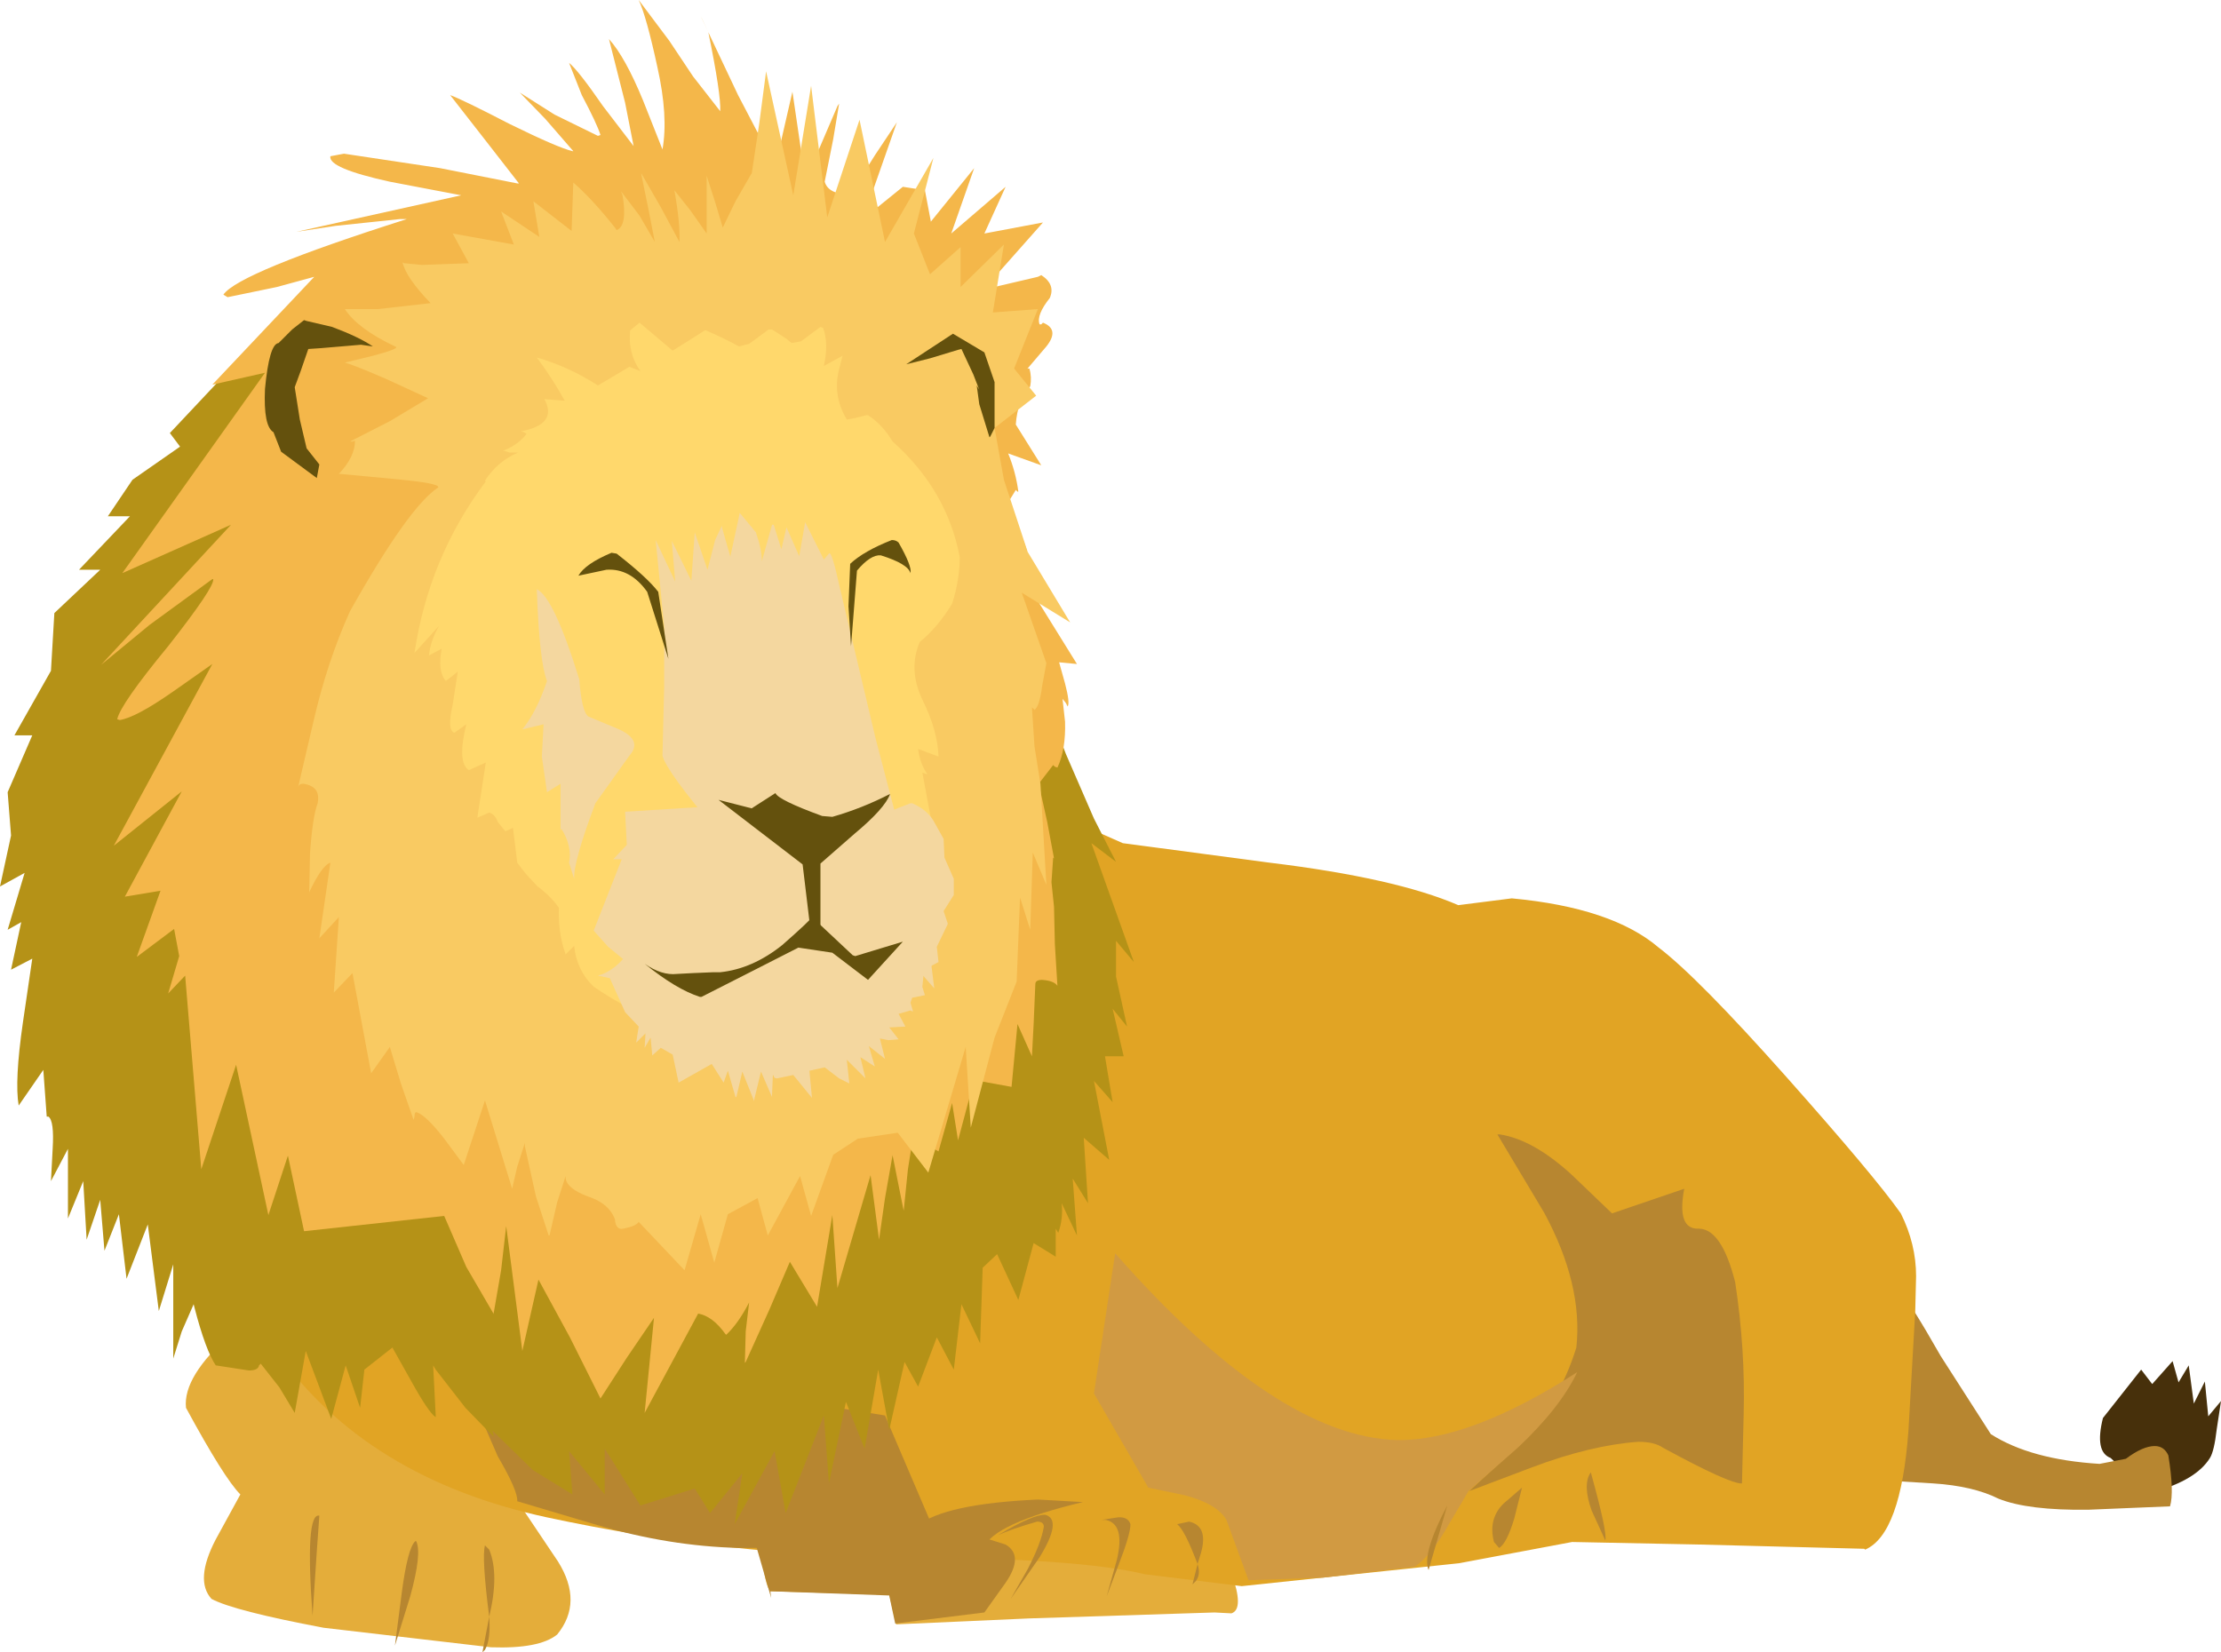
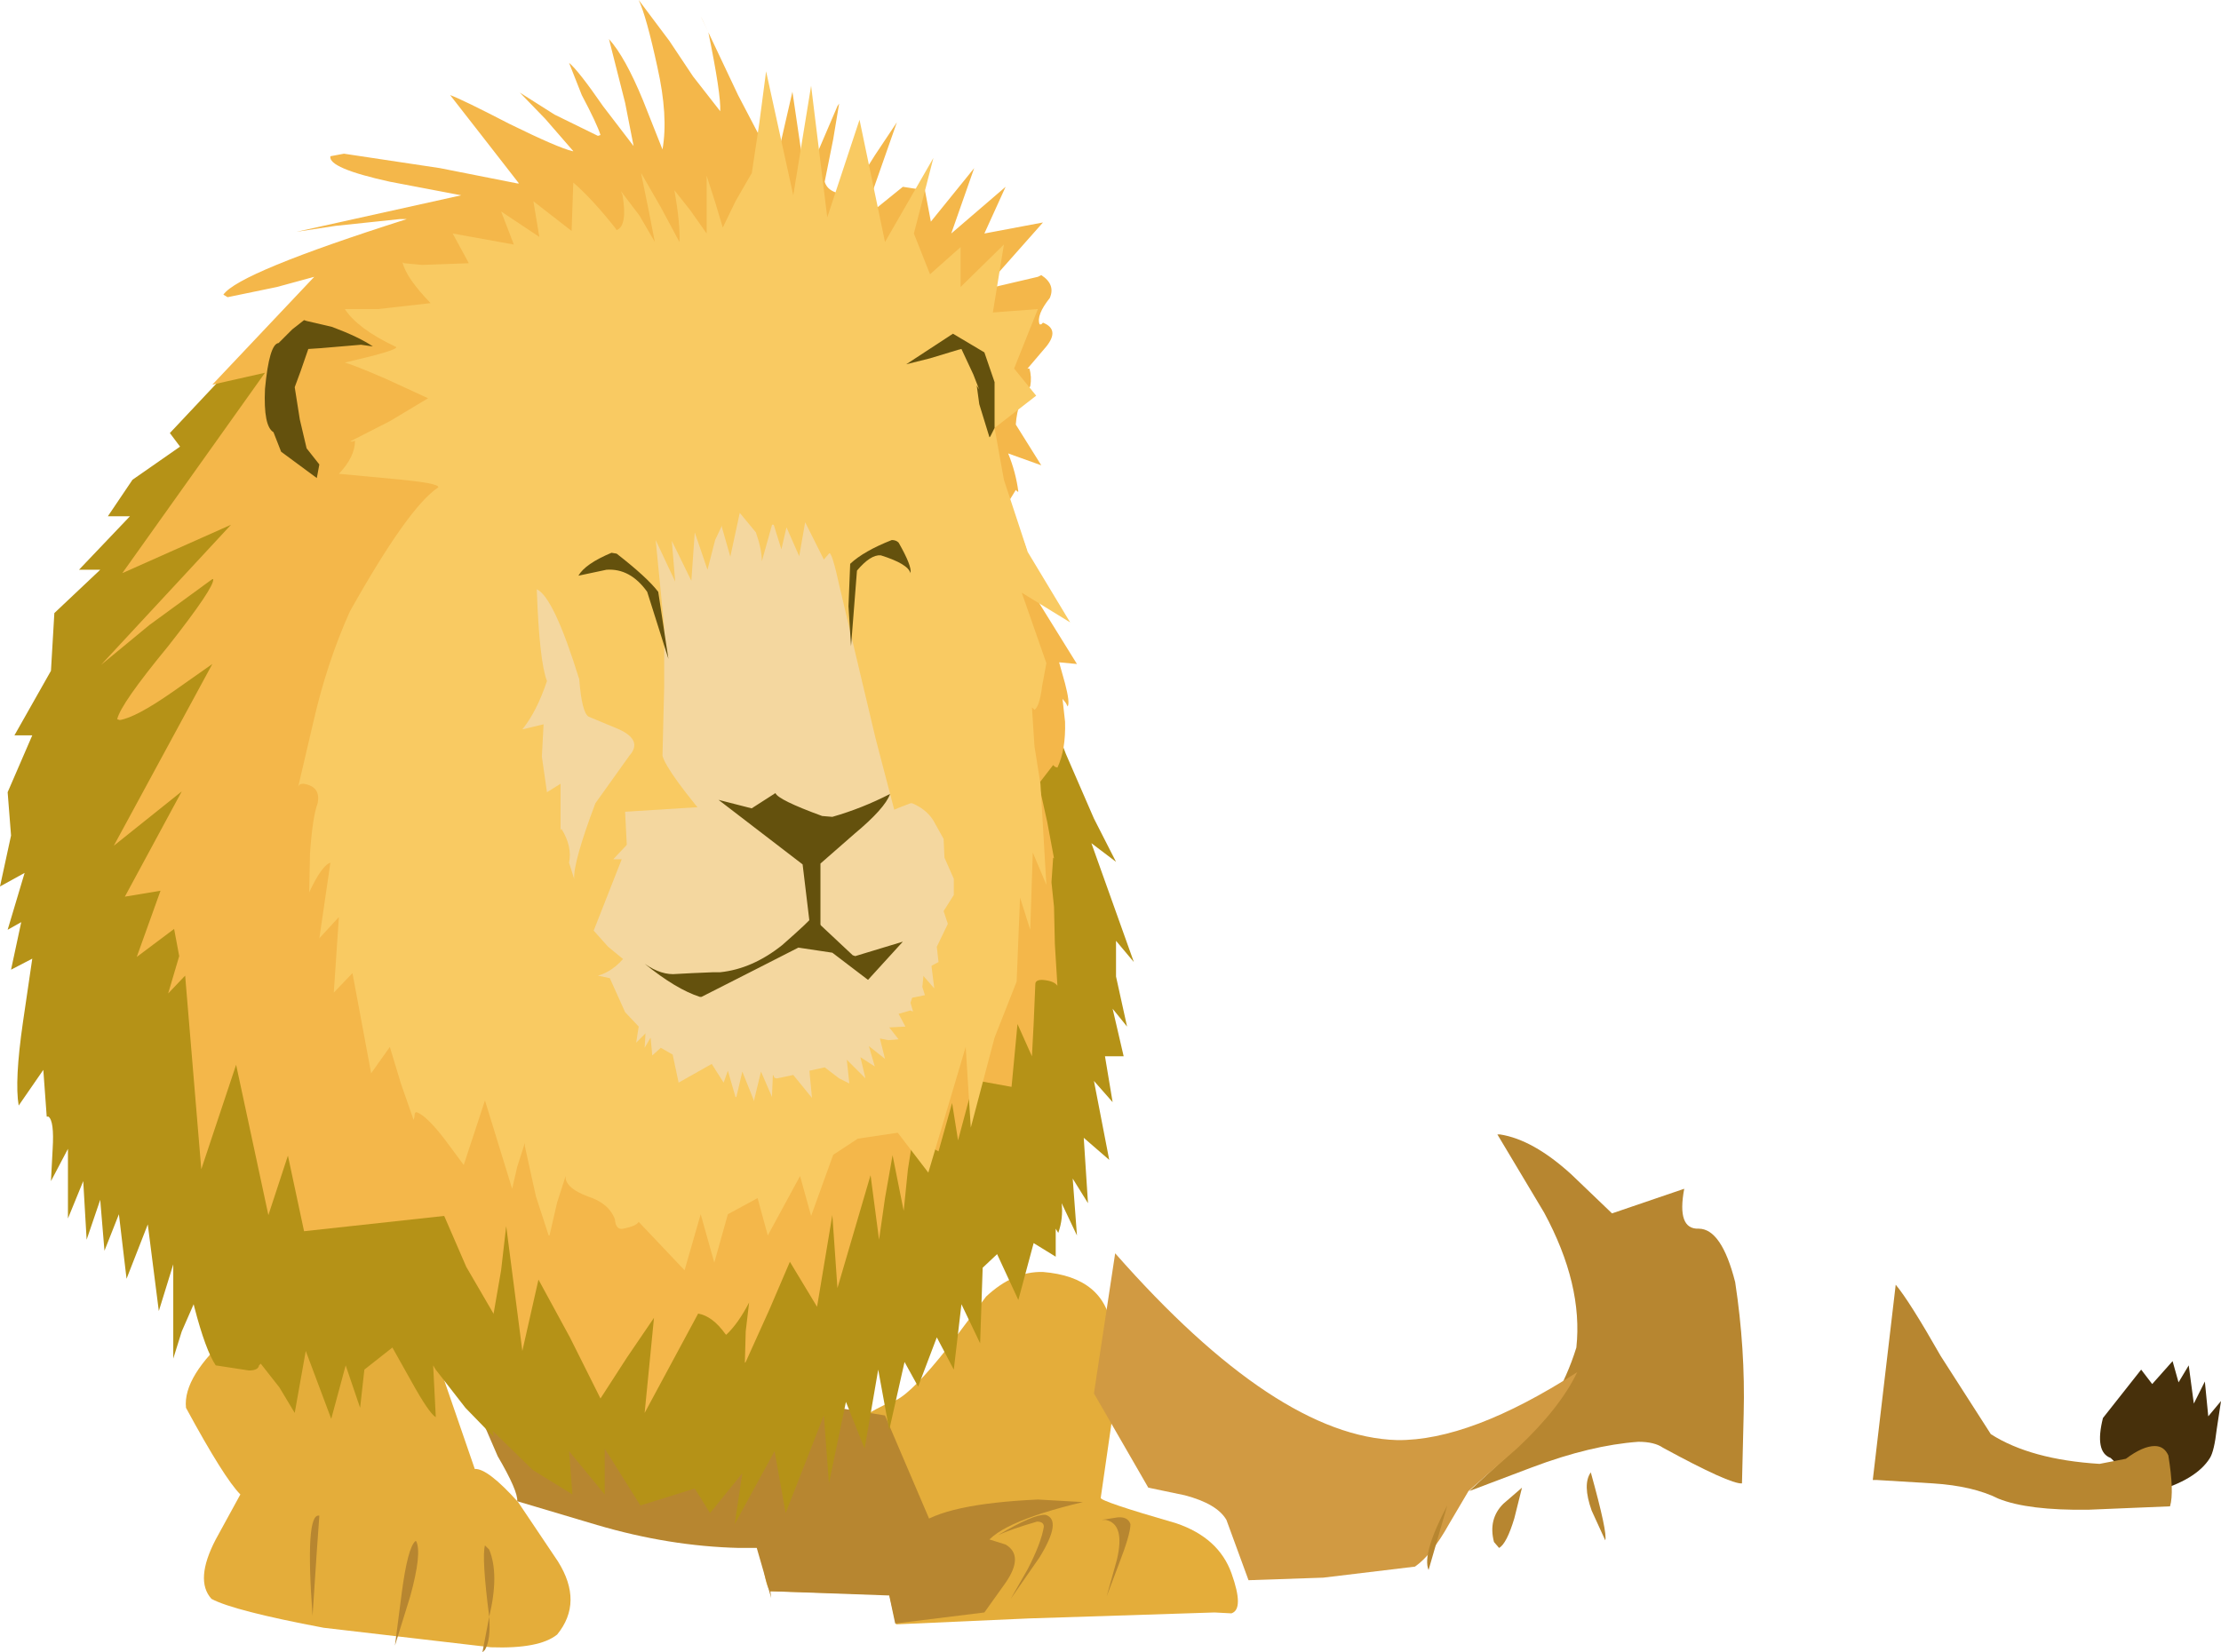
<svg xmlns="http://www.w3.org/2000/svg" height="97.3px" width="130.75px">
  <g transform="matrix(1.0, 0.0, 0.0, 1.0, 205.3, -3.95)">
    <path d="M-75.3 87.35 L-74.55 86.45 -74.8 88.1 Q-74.95 89.4 -75.2 89.8 -76.0 91.1 -78.5 91.8 L-79.0 91.75 -81.05 89.8 Q-82.0 89.45 -81.5 87.45 L-79.25 84.6 -78.6 85.45 -77.4 84.1 -77.05 85.35 -76.45 84.35 -76.15 86.6 -75.5 85.3 -75.3 87.35" fill="#47300b" fill-rule="evenodd" stroke="none" />
    <path d="M-81.7 90.15 L-80.15 89.85 Q-79.15 89.1 -78.45 89.1 -77.9 89.1 -77.65 89.65 -77.3 91.8 -77.55 92.65 L-82.35 92.85 Q-85.9 92.9 -87.65 92.2 -89.15 91.45 -91.5 91.3 L-94.8 91.1 -95.05 91.1 -93.7 79.6 Q-92.9 80.55 -91.05 83.8 L-88.1 88.4 Q-85.75 89.9 -81.7 90.15" fill="#b78630" fill-rule="evenodd" stroke="none" />
    <path d="M-179.9 83.05 L-177.35 90.45 Q-176.6 90.4 -174.8 92.4 L-172.45 95.9 Q-170.95 98.3 -172.5 100.2 -173.55 101.05 -176.4 100.95 L-186.25 99.8 Q-191.55 98.8 -192.85 98.1 -193.85 97.0 -192.6 94.6 L-191.15 91.95 Q-192.1 91.0 -194.35 86.85 -194.55 85.0 -191.65 82.45 L-188.4 79.65 -187.6 79.6 Q-183.95 79.8 -181.95 81.3 L-179.9 83.05" fill="#e4ad3a" fill-rule="evenodd" stroke="none" />
    <path d="M-132.8 96.6 Q-132.05 98.7 -132.8 98.95 L-132.85 98.95 -133.8 98.9 -144.7 99.25 -152.55 99.6 -152.95 97.85 -159.95 97.65 Q-160.45 97.1 -160.6 93.05 -160.1 91.05 -156.9 88.9 -153.7 86.75 -152.55 86.4 -151.55 85.9 -149.5 83.3 L-147.25 80.3 Q-145.65 78.8 -143.9 78.85 -140.25 79.15 -139.85 82.2 -139.15 83.1 -139.8 87.3 L-140.5 92.15 Q-140.55 92.35 -136.05 93.65 -133.55 94.5 -132.8 96.6" fill="#e4ad3a" fill-rule="evenodd" stroke="none" />
-     <path d="M-139.2 53.6 L-130.55 54.75 Q-123.15 55.65 -119.45 57.25 L-116.3 56.85 Q-110.4 57.4 -107.65 59.75 -105.35 61.5 -100.15 67.35 -94.95 73.2 -93.4 75.4 -92.5 77.2 -92.5 79.1 L-92.55 81.15 -92.95 88.2 Q-93.4 94.3 -95.5 95.2 L-95.55 95.15 -105.25 94.9 -112.75 94.75 -119.4 96.0 -132.2 97.35 -137.9 96.65 Q-141.8 95.7 -152.1 95.65 -162.35 95.6 -173.1 93.3 -183.75 91.0 -189.05 83.5 -192.55 77.0 -188.6 68.0 -184.7 59.0 -176.5 52.0 -168.3 45.1 -158.95 44.7 -151.8 44.5 -145.55 50.85 L-142.6 52.1 -139.2 53.6" fill="#e1a424" fill-rule="evenodd" stroke="none" />
    <path d="M-150.55 93.5 L-146.1 94.9 Q-145.0 95.55 -146.1 97.15 L-147.35 98.9 -152.6 99.55 -152.95 97.9 -159.95 97.65 -159.9 98.05 -160.75 95.1 -161.8 95.1 Q-165.9 95.0 -170.15 93.75 L-174.85 92.35 Q-174.8 91.75 -176.0 89.7 L-177.45 86.35 -178.85 83.15 -153.2 87.3 -150.55 93.5" fill="#b78630" fill-rule="evenodd" stroke="none" />
    <path d="M-105.3 76.3 Q-103.95 76.3 -103.15 79.45 -102.55 83.4 -102.65 87.2 L-102.75 91.3 Q-103.45 91.35 -107.4 89.2 -107.9 88.85 -108.85 88.85 -111.65 89.05 -115.1 90.35 L-118.8 91.75 -116.05 89.2 Q-113.55 86.7 -112.5 83.3 -112.1 79.6 -114.4 75.35 L-117.15 70.75 -117.0 70.75 Q-115.05 71.05 -112.8 73.1 L-110.4 75.4 -106.15 73.95 Q-106.6 76.35 -105.3 76.3" fill="#b78630" fill-rule="evenodd" stroke="none" />
    <path d="M-115.7 91.55 L-116.15 93.35 Q-116.6 94.85 -117.05 95.1 L-117.35 94.75 Q-117.7 93.4 -116.8 92.5 L-115.7 91.55" fill="#b78630" fill-rule="evenodd" stroke="none" />
    <path d="M-111.65 90.65 Q-110.65 94.25 -110.8 94.65 L-111.6 92.9 Q-112.15 91.35 -111.65 90.65" fill="#b78630" fill-rule="evenodd" stroke="none" />
    <path d="M-143.75 93.15 Q-142.75 93.45 -144.1 95.65 L-145.8 98.1 -144.8 96.35 Q-144.0 94.8 -143.85 93.85 -143.85 93.55 -144.25 93.55 -145.8 94.0 -146.55 94.35 -144.45 93.1 -143.75 93.15" fill="#b78630" fill-rule="evenodd" stroke="none" />
    <path d="M-138.75 93.7 Q-138.75 94.3 -139.45 96.1 L-140.15 97.95 -139.55 95.8 Q-139.05 93.7 -140.2 93.45 L-140.45 93.45 -139.5 93.3 Q-138.9 93.25 -138.75 93.7" fill="#b78630" fill-rule="evenodd" stroke="none" />
-     <path d="M-134.8 96.05 Q-135.55 94.05 -136.0 93.7 L-135.3 93.55 Q-134.15 93.8 -134.6 95.4 L-134.8 96.05 Q-134.6 96.65 -134.9 97.05 L-135.1 97.25 -134.8 96.05" fill="#b78630" fill-rule="evenodd" stroke="none" />
    <path d="M-186.5 93.2 L-186.65 95.3 -186.9 99.1 Q-187.35 93.0 -186.5 93.2" fill="#b78630" fill-rule="evenodd" stroke="none" />
    <path d="M-180.85 94.7 L-180.8 94.7 Q-180.45 95.4 -181.15 97.95 L-182.05 100.85 -181.65 97.75 Q-181.3 95.1 -180.85 94.7" fill="#b78630" fill-rule="evenodd" stroke="none" />
    <path d="M-176.5 99.15 Q-176.95 95.65 -176.75 94.95 L-176.5 95.2 Q-175.9 96.65 -176.5 99.15 -176.4 100.5 -176.75 101.1 L-176.9 101.25 -176.5 99.15" fill="#b78630" fill-rule="evenodd" stroke="none" />
    <path d="M-144.9 42.35 L-143.85 44.95 -142.55 48.35 -140.9 52.15 -139.6 54.7 -141.05 53.6 -138.55 60.6 -139.6 59.35 -139.6 61.45 -138.95 64.4 -139.8 63.35 -139.15 66.15 -140.25 66.15 -139.8 68.85 -140.9 67.6 -140.0 72.25 -141.5 70.95 -141.25 74.8 -142.15 73.35 -141.9 76.7 -142.8 74.8 Q-142.7 75.7 -143.0 76.55 L-143.15 76.3 -143.15 77.95 -144.45 77.15 -145.35 80.5 -146.6 77.8 -147.45 78.6 -147.6 83.05 -148.7 80.75 -149.15 84.6 -150.15 82.7 -151.25 85.6 -152.05 84.15 -152.95 88.15 -153.6 84.6 -154.4 89.25 -155.5 86.5 -156.5 91.3 -156.8 87.3 -159.05 93.05 -159.7 89.4 -162.05 93.7 -161.6 90.7 -163.5 93.05 -164.4 91.6 -167.6 92.6 -169.7 89.25 -169.7 91.95 -171.8 89.4 -171.6 91.95 -173.95 90.5 -176.3 88.2 -176.25 88.4 -176.25 88.55 -177.9 86.85 -179.65 84.6 -179.8 84.35 -179.65 87.3 -179.65 87.4 Q-180.05 87.15 -181.05 85.35 L-182.2 83.3 -183.85 84.6 -184.1 86.85 -184.95 84.35 -185.8 87.5 -187.3 83.5 -187.95 87.15 -188.85 85.65 -189.95 84.25 -190.05 84.35 Q-190.1 84.65 -190.65 84.65 L-192.6 84.35 Q-193.2 83.45 -193.85 80.95 L-193.9 80.75 -194.6 82.35 -195.1 83.95 -195.1 78.4 -195.95 81.15 -196.6 76.05 -197.85 79.25 -198.3 75.45 -199.15 77.6 -199.4 74.6 -200.2 76.95 -200.4 73.5 -201.3 75.7 -201.3 71.6 -202.3 73.5 -202.2 71.6 Q-202.1 69.95 -202.45 69.7 L-202.55 69.7 -202.75 66.95 -204.2 69.05 Q-204.45 67.6 -203.95 64.15 L-203.4 60.4 -204.65 61.05 -204.05 58.25 -204.85 58.7 -203.85 55.35 -205.3 56.15 -204.65 53.15 -204.85 50.6 -203.4 47.25 -204.45 47.25 -202.3 43.45 -202.1 40.05 -199.4 37.5 -200.65 37.5 -197.65 34.35 -198.95 34.35 -197.5 32.2 -194.7 30.25 -195.3 29.45 -192.15 26.1 -190.65 24.6 -188.75 22.9 Q-177.05 16.35 -169.05 16.6 -159.0 17.1 -153.8 23.3 -148.5 29.5 -146.65 35.7 -144.75 41.9 -144.9 42.35" fill="#b59217" fill-rule="evenodd" stroke="none" />
    <path d="M-115.95 89.2 L-118.85 91.75 -120.0 93.7 Q-121.0 95.5 -122.0 96.2 L-127.4 96.85 -131.8 97.0 -133.1 93.45 Q-133.65 92.5 -135.55 92.0 L-137.7 91.55 -140.9 86.0 -139.65 77.75 Q-130.15 88.55 -123.05 88.75 -118.75 88.8 -112.45 84.75 -113.45 86.85 -115.95 89.2" fill="#d19a42" fill-rule="evenodd" stroke="none" />
    <path d="M-120.1 92.6 L-121.2 96.4 Q-121.6 95.45 -120.1 92.6" fill="#b78630" fill-rule="evenodd" stroke="none" />
    <path d="M-144.2 92.25 L-141.55 92.4 Q-146.8 93.65 -147.4 95.1 -148.05 96.3 -147.85 96.55 L-151.3 93.8 Q-149.7 92.5 -144.2 92.25" fill="#b78630" fill-rule="evenodd" stroke="none" />
    <path d="M-163.95 5.1 L-163.6 5.85 -164.05 4.9 -163.95 5.1 M-146.1 14.95 L-147.35 17.7 -143.9 17.05 -147.4 21.0 -144.2 20.25 -144.0 20.15 Q-143.15 20.7 -143.5 21.5 -144.3 22.5 -144.1 23.05 L-144.0 23.05 -143.9 22.95 Q-142.9 23.35 -143.7 24.35 L-144.85 25.7 -144.8 25.65 -144.7 25.65 Q-144.55 26.15 -144.65 26.7 -145.4 27.5 -145.5 28.95 L-144.0 31.35 -145.95 30.65 Q-145.5 31.75 -145.35 32.9 L-145.4 32.9 -145.5 32.8 -146.05 33.7 -145.35 35.1 Q-144.85 36.2 -144.85 36.45 L-144.9 36.45 -144.7 37.8 -144.35 39.1 -141.9 43.05 -142.95 42.95 -142.6 44.2 Q-142.3 45.35 -142.45 45.55 L-142.55 45.35 -142.75 45.1 -142.6 46.45 Q-142.55 48.1 -143.05 49.15 L-143.2 49.1 -143.3 49.0 -144.15 50.1 -143.65 52.35 -143.25 54.5 -143.3 54.45 -143.4 55.9 -143.25 57.35 -143.2 59.55 -143.05 62.0 Q-143.25 61.7 -143.95 61.65 -144.35 61.65 -144.35 61.9 L-144.45 64.25 -144.55 66.15 -145.4 64.25 -145.75 67.95 -147.95 67.55 -148.9 71.1 -149.25 68.9 -150.05 71.75 -151.55 70.9 -151.85 72.8 -152.1 75.25 -152.75 72.0 -152.75 71.95 -153.2 74.5 -153.55 76.95 -154.05 73.15 -156.0 79.8 -156.3 75.5 -157.2 80.9 -158.8 78.25 -160.0 81.05 -161.4 84.15 -161.45 84.2 -161.4 82.35 -161.2 80.65 Q-161.85 81.9 -162.55 82.55 L-162.6 82.5 Q-163.35 81.45 -164.2 81.3 L-167.35 87.15 -166.8 81.55 -168.4 83.9 -169.95 86.3 -171.75 82.7 -173.6 79.3 -174.55 83.5 -175.5 76.15 -175.8 78.75 -176.25 81.35 -176.25 81.3 -177.85 78.55 -179.15 75.55 -187.4 76.45 -188.35 72.0 -189.5 75.5 -191.4 66.65 -193.45 72.8 -194.4 61.4 -195.4 62.45 -194.75 60.25 -195.05 58.65 -197.25 60.3 -195.85 56.4 -197.95 56.75 -194.6 50.55 -198.6 53.75 -192.8 43.05 -195.15 44.7 Q-197.3 46.2 -198.25 46.35 L-198.4 46.3 Q-198.2 45.4 -195.4 42.0 -192.65 38.5 -192.75 38.05 L-192.8 38.05 -196.5 40.75 -199.35 43.1 -191.7 34.85 -198.1 37.7 -189.7 25.9 -192.8 26.6 -186.8 20.25 -189.0 20.85 -191.9 21.45 -192.15 21.3 Q-191.25 20.0 -181.35 16.85 L-181.75 16.85 -185.55 17.25 -187.85 17.6 -178.15 15.45 -182.35 14.65 Q-186.0 13.85 -185.85 13.15 L-185.05 13.0 -179.4 13.85 -174.85 14.75 -174.75 14.75 -176.85 12.05 -178.8 9.55 Q-178.1 9.8 -175.3 11.25 -172.45 12.65 -171.6 12.85 L-171.55 12.85 -173.2 10.95 -174.7 9.4 -172.65 10.7 -170.1 11.95 -169.95 11.9 Q-170.15 11.25 -171.05 9.55 L-171.8 7.65 Q-171.25 8.1 -169.8 10.2 L-168.0 12.55 -168.5 10.0 -169.45 6.25 Q-168.5 7.3 -167.45 9.85 L-166.3 12.75 Q-165.95 10.8 -166.6 7.9 -167.25 4.9 -167.7 3.95 L-165.9 6.35 -164.5 8.45 -162.9 10.5 Q-162.85 9.5 -163.6 5.85 L-161.85 9.55 -160.7 11.75 -159.5 13.05 -158.65 9.35 -157.9 14.45 -157.05 12.65 -156.0 10.2 -155.9 10.05 -156.25 12.15 -156.75 14.65 Q-156.55 15.35 -155.4 15.4 -155.15 15.4 -155.15 15.25 L-153.8 13.1 -152.5 11.15 -154.5 16.85 -152.15 14.95 -150.85 15.15 -150.5 17.0 -147.95 13.85 -149.3 17.7 -146.1 14.95" fill="#f4b74a" fill-rule="evenodd" stroke="none" />
    <path d="M-148.75 18.5 L-148.75 20.85 -146.2 18.35 -146.85 22.35 -144.2 22.15 -145.6 25.65 -144.3 27.25 -146.75 29.15 -146.2 32.2 -144.8 36.45 -142.3 40.6 -145.15 38.85 -143.7 43.0 -143.95 44.35 Q-144.1 45.55 -144.4 45.75 L-144.5 45.65 -144.55 45.6 -144.4 47.9 -144.05 50.1 -143.7 56.05 -144.5 54.15 -144.65 58.7 -145.25 56.8 -145.45 61.75 -146.75 65.05 -148.15 70.35 -148.45 65.6 -150.65 73.0 -152.45 70.65 -154.8 71.0 -156.25 71.95 -157.55 75.55 -158.2 73.2 -160.1 76.7 -160.7 74.5 -162.45 75.45 -163.25 78.3 -164.05 75.45 -165.0 78.75 -167.7 75.9 Q-167.85 76.15 -168.6 76.3 -169.05 76.4 -169.1 75.75 -169.45 74.8 -170.7 74.4 -171.9 73.95 -172.0 73.35 L-172.0 73.2 -172.5 74.75 -172.95 76.7 -173.0 76.7 -173.75 74.4 -174.4 71.45 -174.4 71.25 -174.85 72.65 -175.15 73.95 -176.75 68.75 -178.0 72.55 -179.15 71.0 Q-180.2 69.65 -180.75 69.45 -180.9 69.4 -180.9 69.7 L-180.95 69.9 -181.7 67.75 -182.35 65.6 -183.45 67.15 -184.55 61.25 -185.65 62.4 -185.35 57.95 -186.5 59.2 -185.85 54.75 Q-186.35 54.9 -187.1 56.5 L-187.1 56.6 -187.05 54.2 Q-186.9 52.05 -186.6 51.25 -186.4 50.25 -187.45 50.1 -187.7 50.1 -187.75 50.3 L-186.85 46.45 Q-186.05 42.95 -184.7 39.95 -181.25 33.8 -179.5 32.65 -179.4 32.4 -182.15 32.15 L-185.35 31.85 Q-184.4 30.85 -184.4 29.9 L-184.55 29.95 -184.7 29.95 -182.35 28.75 -180.1 27.4 -182.6 26.25 Q-184.45 25.45 -185.0 25.3 L-183.35 24.9 Q-181.65 24.45 -182.05 24.35 -184.25 23.3 -185.0 22.15 L-183.05 22.15 -179.95 21.8 Q-181.4 20.3 -181.6 19.4 L-181.5 19.45 -180.45 19.55 -177.7 19.45 -178.65 17.7 -175.05 18.35 -175.8 16.4 -173.55 17.9 -173.9 15.8 -171.65 17.55 -171.55 14.7 Q-170.45 15.65 -169.1 17.35 L-169.0 17.5 Q-168.35 17.25 -168.65 15.45 L-168.75 15.2 -167.65 16.65 -166.75 18.2 -167.1 16.4 -167.55 14.2 -167.55 14.15 -166.4 16.15 -165.3 18.2 Q-165.25 17.1 -165.6 15.15 L-164.65 16.35 -163.7 17.7 -163.7 16.25 -163.7 14.4 -163.7 14.3 -163.2 15.85 -162.75 17.35 -162.0 15.8 -161.05 14.15 -161.05 14.2 -160.6 11.2 -160.2 8.15 -158.6 15.45 -157.55 9.0 -156.6 16.75 -154.7 11.0 -153.2 18.2 -150.35 13.25 -151.5 17.7 -150.55 20.1 -148.75 18.5" fill="#f9ca62" fill-rule="evenodd" stroke="none" />
-     <path d="M-154.9 28.55 L-154.3 28.4 -154.2 28.4 Q-153.35 28.95 -152.75 29.95 -149.55 32.8 -148.8 36.75 -148.8 38.1 -149.25 39.5 -150.1 40.9 -151.15 41.75 -151.85 43.35 -151.0 45.15 -150.1 46.95 -150.05 48.5 L-151.25 48.05 Q-151.15 48.9 -150.7 49.55 L-151.0 49.45 -150.45 52.4 -149.85 55.75 -150.8 54.75 -150.95 56.35 Q-151.2 59.5 -152.9 61.8 -155.7 63.95 -159.3 64.75 L-162.5 65.2 Q-164.5 65.25 -166.9 63.95 -168.75 63.15 -170.35 62.05 -171.35 61.1 -171.5 59.65 L-172.0 60.15 Q-172.45 58.9 -172.4 57.4 -172.9 56.7 -173.65 56.15 L-174.35 55.4 -174.85 54.75 -175.1 52.7 -175.55 52.9 -176.0 52.35 Q-176.15 51.9 -176.5 51.8 L-177.2 52.1 -176.7 48.85 -177.7 49.3 Q-178.4 48.85 -177.85 46.6 L-178.55 47.1 Q-179.0 46.95 -178.65 45.45 L-178.35 43.5 -179.05 44.05 Q-179.55 43.5 -179.3 42.15 L-180.05 42.55 Q-179.95 41.65 -179.45 40.8 L-180.9 42.4 Q-180.05 36.75 -176.7 32.3 L-176.75 32.25 Q-176.0 31.1 -174.8 30.6 L-175.0 30.6 -175.3 30.6 -175.6 30.5 -175.7 30.5 Q-174.8 30.15 -174.3 29.5 -174.5 29.35 -174.65 29.35 -172.45 28.95 -173.25 27.45 L-172.05 27.55 Q-172.8 26.2 -173.7 25.0 -171.8 25.55 -170.1 26.65 L-168.25 25.55 -167.6 25.8 Q-168.35 24.75 -168.2 23.4 L-167.65 22.95 -165.7 24.6 -163.8 23.4 -163.75 23.4 Q-162.5 23.95 -161.8 24.35 L-161.2 24.2 -160.05 23.35 -159.85 23.35 -159.0 23.9 -158.7 24.15 -158.15 24.05 -157.0 23.2 -156.85 23.25 Q-156.5 24.15 -156.8 25.5 L-155.7 24.9 -155.85 25.5 Q-156.35 27.15 -155.45 28.65 L-155.4 28.65 -154.9 28.55" fill="#ffd86c" fill-rule="evenodd" stroke="none" />
    <path d="M-151.35 60.95 L-150.85 62.55 -151.6 62.7 -151.7 63.0 -151.55 63.5 -151.6 63.5 -151.7 63.45 -152.4 63.65 -152.0 64.4 -152.95 64.45 -152.4 65.15 -153.0 65.2 -153.5 65.1 -153.2 66.3 -154.15 65.55 -153.8 66.75 -154.65 66.2 -154.35 67.45 -155.45 66.35 -155.3 67.75 -155.9 67.45 -156.75 66.8 -157.65 67.0 -157.5 68.6 -158.6 67.25 -159.55 67.45 Q-159.75 67.45 -159.75 67.3 L-159.8 67.25 -159.85 68.4 -159.85 68.55 -160.5 67.05 -160.9 68.7 -160.9 68.8 -161.6 67.05 -161.95 68.55 -162.0 68.55 -162.45 67.0 -162.7 67.7 -163.4 66.6 -165.35 67.7 -165.7 66.05 -166.4 65.65 -166.9 66.1 -167.0 65.05 -167.35 65.65 -167.3 64.8 -167.85 65.35 -167.7 64.4 -168.5 63.55 -169.4 61.55 -170.1 61.4 Q-169.0 61.1 -168.15 59.8 L-168.3 55.7 -168.5 51.75 -154.2 50.85 -150.65 59.35 -150.3 62.15 -151.35 60.95" fill="#f4d79f" fill-rule="evenodd" stroke="none" />
    <path d="M-159.85 34.85 L-159.75 34.85 -159.3 36.3 -159.0 35.0 -158.25 36.7 -157.9 34.7 -156.8 36.9 -156.5 36.55 Q-156.35 36.3 -155.85 38.6 L-153.75 47.45 -152.05 53.95 -159.7 56.65 -163.1 52.85 Q-166.05 49.4 -166.3 48.45 L-166.2 44.4 -166.2 40.85 -166.7 35.75 -165.55 38.2 -165.75 35.8 -164.6 38.15 -164.4 35.3 -163.65 37.5 -163.2 35.75 -162.8 34.9 -162.8 35.0 -162.3 36.75 -162.3 36.7 -161.75 34.15 -160.8 35.3 Q-160.45 36.3 -160.45 37.0 L-159.85 34.85" fill="#f4d79f" fill-rule="evenodd" stroke="none" />
    <path d="M-150.25 52.45 L-149.75 53.35 -149.7 54.45 -149.15 55.7 -149.15 56.65 -149.75 57.6 -149.5 58.35 -150.15 59.7 -150.05 60.6 -150.9 61.05 -151.0 62.05 -153.3 62.55 -154.05 61.45 -157.9 59.95 -160.7 61.3 Q-163.25 62.45 -164.8 62.65 L-164.9 62.65 Q-166.3 62.4 -167.8 61.1 L-169.5 59.7 -170.35 58.75 -168.7 54.55 -169.2 54.55 -167.6 52.85 Q-166.05 52.15 -163.8 51.75 L-160.8 52.95 -158.9 53.55 -156.75 54.25 Q-156.3 54.1 -155.0 53.15 L-153.6 52.15 Q-153.2 51.8 -151.7 51.25 L-151.6 51.25 Q-150.65 51.65 -150.25 52.45" fill="#f4d79f" fill-rule="evenodd" stroke="none" />
    <path d="M-155.1 60.2 L-154.95 60.25 -152.15 59.4 -154.2 61.65 -156.3 60.05 -158.3 59.75 -160.85 61.05 -164.0 62.65 -164.1 62.65 Q-165.5 62.2 -167.35 60.7 -166.35 61.4 -165.45 61.3 L-164.5 61.25 -163.3 61.2 -162.95 61.2 -162.9 61.2 Q-161.0 61.0 -159.25 59.6 -157.6 58.15 -157.5 57.95 L-155.1 60.2" fill="#64510d" fill-rule="evenodd" stroke="none" />
    <path d="M-156.3 52.05 Q-154.55 51.55 -152.9 50.7 -153.2 51.55 -155.0 53.05 L-157.0 54.8 -157.0 58.55 -157.6 58.6 -158.05 54.85 -163.0 51.05 -161.05 51.55 -159.65 50.65 Q-159.5 51.05 -156.9 52.0 L-156.3 52.05" fill="#64510d" fill-rule="evenodd" stroke="none" />
    <path d="M-169.3 36.5 L-169.0 36.55 Q-167.2 37.95 -166.55 38.8 L-165.95 42.75 -167.2 38.8 Q-168.2 37.4 -169.6 37.5 L-171.25 37.85 Q-170.85 37.15 -169.3 36.5" fill="#64510d" fill-rule="evenodd" stroke="none" />
    <path d="M-152.8 35.75 Q-152.55 35.75 -152.4 35.9 -151.6 37.3 -151.7 37.7 -151.85 37.15 -153.45 36.65 -154.05 36.6 -154.85 37.55 L-155.2 42.0 -155.35 39.65 -155.25 37.15 Q-154.45 36.4 -152.8 35.75" fill="#64510d" fill-rule="evenodd" stroke="none" />
    <path d="M-173.7 38.65 Q-172.7 39.1 -171.2 43.95 -171.05 45.9 -170.65 46.15 L-168.85 46.9 Q-167.45 47.55 -168.25 48.45 L-170.25 51.25 Q-171.55 54.7 -171.5 55.7 L-171.8 54.75 Q-171.6 53.8 -172.25 52.75 L-172.3 52.85 -172.3 50.1 -173.1 50.6 -173.4 48.5 -173.3 46.6 -174.55 46.9 Q-173.7 45.85 -173.1 44.05 -173.55 42.9 -173.7 38.65" fill="#f4d79f" fill-rule="evenodd" stroke="none" />
    <path d="M-185.75 23.2 Q-184.15 23.8 -183.35 24.35 L-184.05 24.25 -186.4 24.45 -187.15 24.5 -187.6 25.8 -187.95 26.75 -187.65 28.65 -187.25 30.35 -186.5 31.3 -186.65 32.1 -188.75 30.55 -189.2 29.4 Q-189.8 29.05 -189.7 26.85 -189.45 24.2 -188.9 24.15 L-188.1 23.35 -187.4 22.8 -187.25 22.85 -185.75 23.2" fill="#64510d" fill-rule="evenodd" stroke="none" />
    <path d="M-149.2 23.6 L-147.35 24.7 -146.75 26.45 -146.75 29.15 -147.0 29.65 -147.05 29.7 -147.65 27.75 -147.8 26.65 -147.65 26.9 -148.0 26.0 -148.7 24.5 -148.9 24.55 -150.55 25.05 -151.95 25.4 -149.2 23.6" fill="#64510d" fill-rule="evenodd" stroke="none" />
  </g>
</svg>